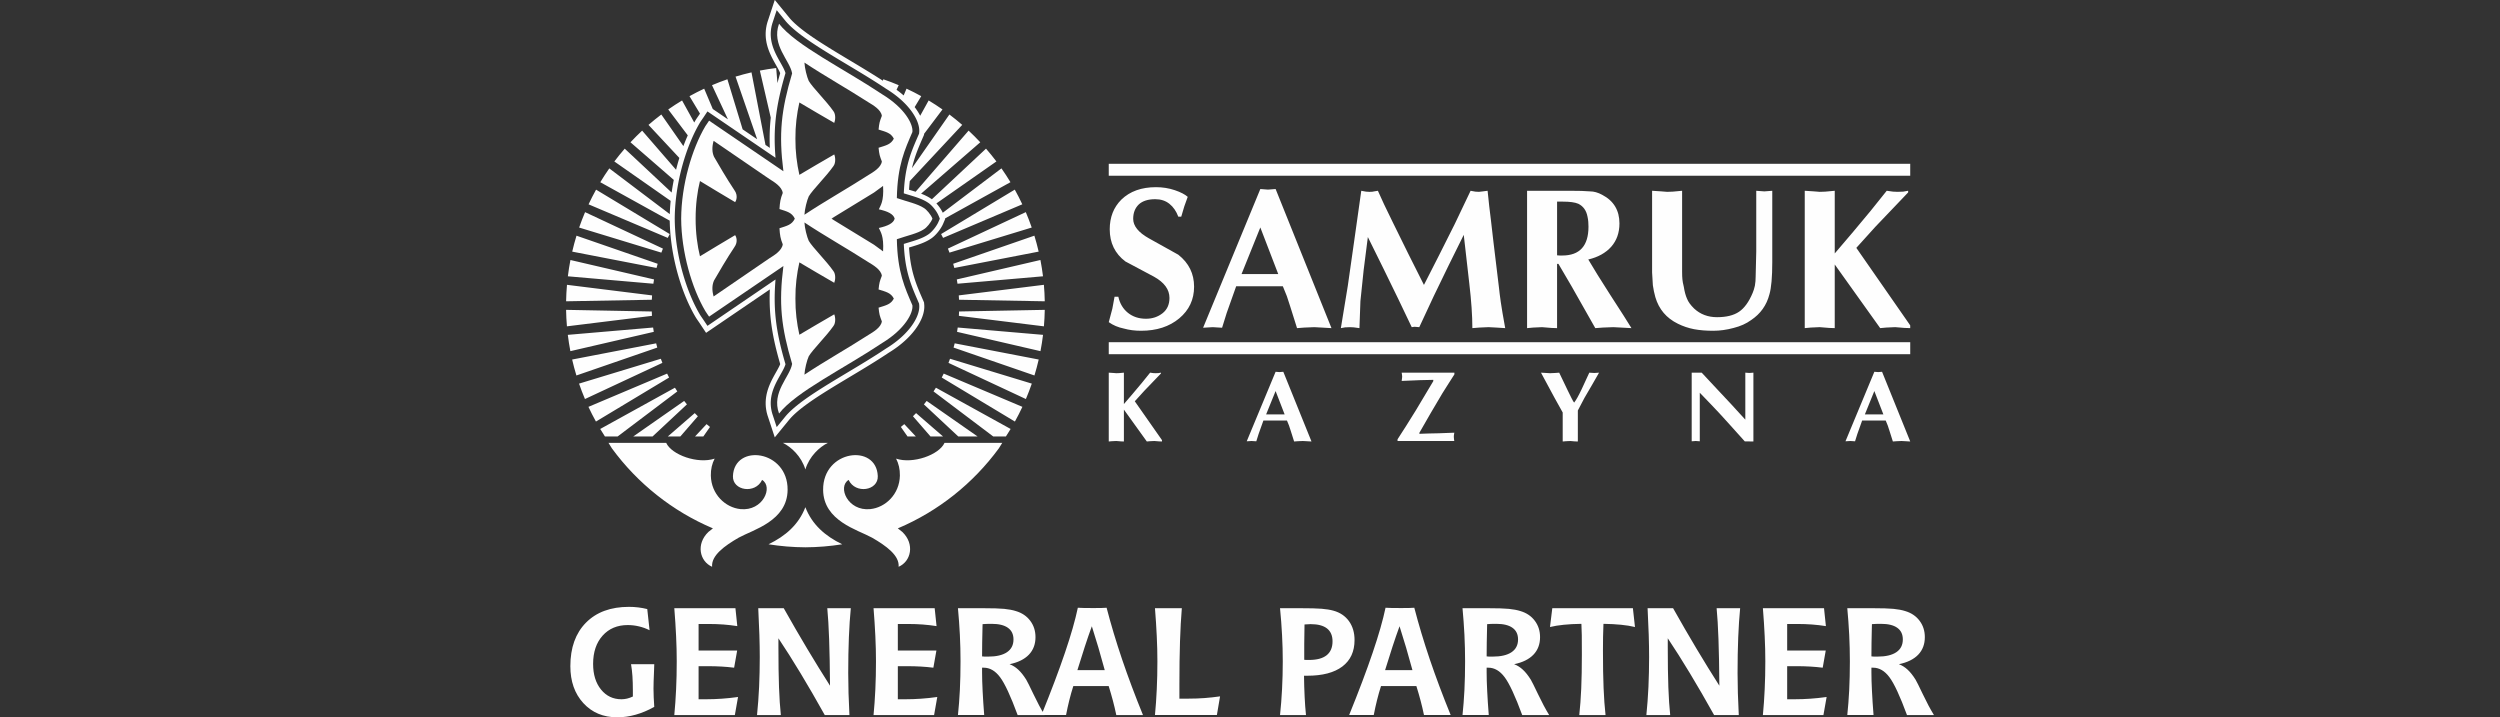
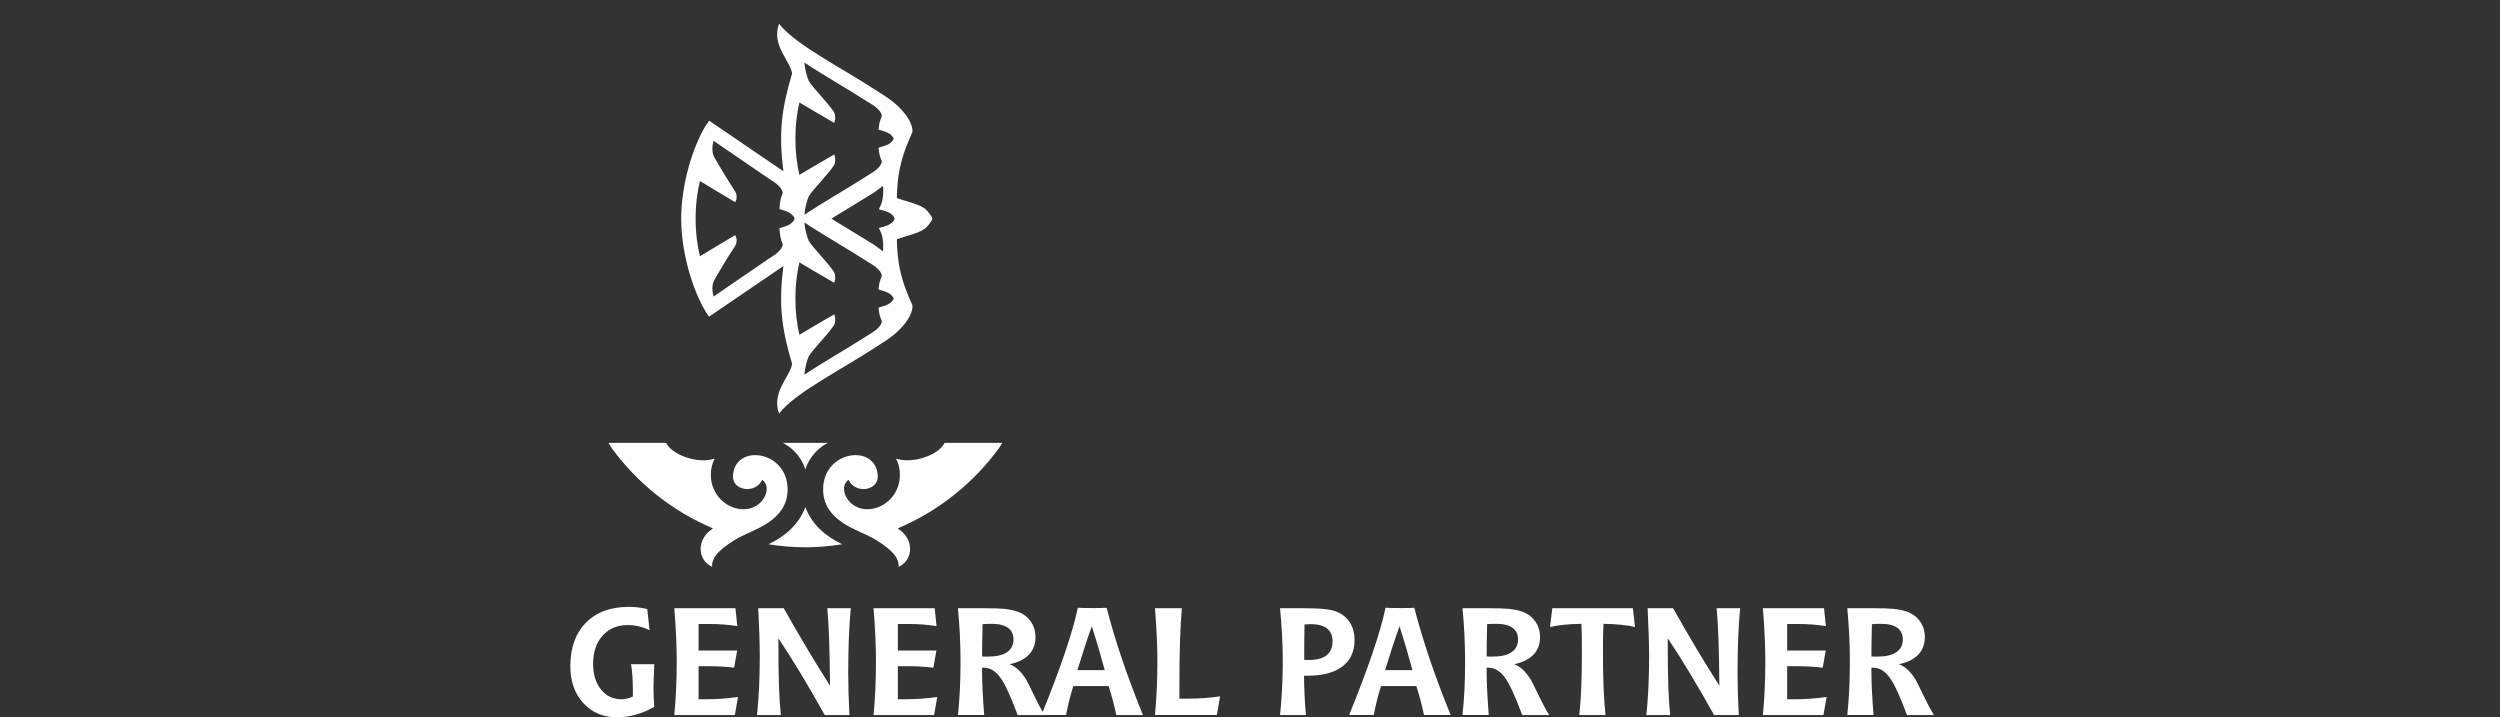
<svg xmlns="http://www.w3.org/2000/svg" xml:space="preserve" width="58.9mm" height="16.9mm" version="1.0" style="shape-rendering:geometricPrecision; text-rendering:geometricPrecision; image-rendering:optimizeQuality; fill-rule:evenodd; clip-rule:evenodd" viewBox="0 0 5887.2 1689.2">
  <rect x="0" y="0" width="5887.2" height="1689.2" fill="#333333" stroke="none" />
  <defs>
    <style type="text/css">
   
    .fil0 {fill:none}
    .fil1 {fill:#FEFEFE}
    .fil2 {fill:#FEFEFE;fill-rule:nonzero}
   
  </style>
  </defs>
  <g id="Слой_x0020_1">
    <g id="_2411768107632">
      <rect class="fil0" x="0" y="0" width="5887.2" height="1689.2" />
      <g>
        <g>
          <g>
-             <path class="fil1" d="M4435.13 975.87l-21.28 -55 -22.32 55 43.6 0zm-49.99 14.41l-11.25 31.5 -5.48 17.4 -11.17 -0.67 -11.37 0.67 67.99 -163.67 9.08 0.71 9.08 -0.71 66.36 164.14 -11.61 -0.66 -8.84 -0.48 -11.61 0.48 -8.85 0.66 -8.01 -25.28c-1.5,-4.52 -2.85,-8.66 -4.08,-12.43 -1.47,-3.7 -3.06,-7.57 -4.76,-11.65l-55.46 0zm-401.38 -112.69l23.55 0 34.01 36.46 34.68 37.01 34.01 37.16 0 -110.64 9.48 0.71 9.56 -0.71 0 162.05 -20.3 -0.23 -40.16 -44.65c-8.05,-8.98 -14.78,-16.38 -20.17,-22.13 -2.26,-2.4 -8.85,-9.34 -19.74,-20.86l-25.89 -26.9 0 114.34 -9.52 -0.71 -9.52 0.71 0 -161.62zm-303.79 93.79l-19.3 -34.72 -31.83 -59.06 12.09 0.67 9.32 0.59 12.16 -0.59 9.32 -0.67 20.18 42.09c4.13,8.87 7.02,14.72 8.73,17.68 3.01,5.99 5.11,9.57 6.26,10.7 4.29,-5.24 10.2,-15.78 17.8,-31.73l17.88 -38.74 11.61 0.71 11.37 -0.71 -17.08 29.77 -17.09 29.3 -15.77 30 0 73 -6.63 -0.23 -11.13 -0.91 -10.47 0.48 -7.42 0.66 0 -68.27zm-388.94 67.13l0 -4.01c13,-19.89 27.36,-42.61 43.1,-68.16l41.1 -68.82 0 -3 -31.36 0.71 -43.09 1.81 0.72 -5.59 0.43 -4.25c0,-2.29 -0.16,-3.94 -0.43,-4.93l-0.72 -4.69 124.16 0 0 4.02c-4.25,6.3 -10.03,15.35 -17.32,27.17 -5.87,9.22 -9.64,15.16 -11.26,17.87l-27.27 46.19 -26.61 46.34 0 2.41c4.57,0 12.21,-0.28 23,-0.8 10.73,-0.31 18.23,-0.47 22.4,-0.47l36.82 -1.38 -0.91 5.87 -0.24 3.82c0,2.69 0.16,4.61 0.48,5.88l0.67 4.01 -133.68 0zm-265.88 -62.64l-21.28 -55 -22.32 55 43.6 0zm-49.99 14.41l-11.25 31.5 -5.47 17.4 -11.18 -0.67 -11.37 0.67 67.99 -163.67 9.08 0.71 9.08 -0.71 66.36 164.14 -11.61 -0.66 -8.84 -0.48 -11.61 0.48 -8.85 0.66 -8.01 -25.28c-1.51,-4.52 -2.85,-8.66 -4.08,-12.43 -1.47,-3.7 -3.06,-7.57 -4.77,-11.65l-55.45 0zm-364.2 -112.69l10.47 0.67 7.3 0.59 6.62 -0.23 11.26 -1.03 0 73.94c6.82,-7.84 14.06,-16.34 21.84,-25.48 11.45,-13.54 18.35,-21.73 20.65,-24.6 3.65,-4.38 10.08,-12.33 19.27,-23.87l7.45 1.03 5.48 0.23 6.62 -0.23 5.91 -1.03 0 1.97 -39.01 40.6 -22.55 24.8 64.02 91.46 0 3.23 -6.74 -0.23 -11.18 -0.91 -10.43 0.48 -7.34 0.66 -53.98 -75.07 0 75.07 -6.75 -0.23 -11.13 -0.91 -10.47 0.48 -7.3 0.66 0 -162.05z" />
-             <path class="fil1" d="M2610.98 385.66l1887.38 0 0 28.23 -1887.38 0 0 -28.23zm1638.99 63.59l20.74 1.34 14.46 1.18 13.12 -0.47 22.31 -2.05 0 147.58c13.52,-15.63 27.91,-32.6 43.31,-50.84 22.7,-27.04 36.37,-43.38 40.94,-49.12 7.23,-8.73 19.96,-24.6 38.18,-47.63l14.78 2.05 10.84 0.47 13.11 -0.47 11.71 -2.05 0 3.94 -77.32 81.01 -44.72 49.51 126.91 182.55 0 6.44 -13.35 -0.47 -22.16 -1.81 -20.67 0.95 -14.53 1.33 -107.04 -149.85 0 149.85 -13.35 -0.47 -22.08 -1.81 -20.75 0.95 -14.45 1.33 0 -323.45zm-359.44 0l20.75 1.34 14.69 1.18 13.12 -0.47 22.08 -2.05 0 133.99 0 21.22 0 35.43c0,7.79 0.24,13.83 0.71,17.92 0.31,4.01 1.33,9.75 3.22,17.29 1.81,11.62 4.4,21.14 7.63,28.29 2.75,7.23 8.33,15.01 16.81,23.26 14.54,13.51 32.53,20.27 53.91,20.27 21.92,0 39.21,-4.24 51.79,-12.8 12.56,-8.49 23.26,-23.26 32.05,-44.32 1.97,-4.4 3.7,-10.06 5.27,-16.97 1.26,-6.92 1.81,-14.14 1.81,-21.69l1.41 -58.94 0 -142.94 18.86 1.42 18.86 -1.42 0 167.86c0,35.28 -2.2,60.58 -6.68,75.9 -6.61,25.78 -21.06,46.05 -43.3,60.82 -11.31,8.26 -24.99,14.38 -40.94,18.39 -16.42,4.48 -32.45,6.68 -48.18,6.68 -17.05,0 -32.13,-1.26 -45.34,-3.77 -13.2,-2.59 -25.86,-6.84 -37.8,-12.8 -27.03,-13.2 -44.71,-34.03 -53.11,-62.63 -2.52,-8.89 -4.41,-18.16 -5.82,-27.83l-1.81 -30.18 0 -192.45zm-223.8 151.99l5.98 0.47 6.21 0c41.18,0 61.76,-22.71 61.76,-67.98 0,-3.85 -0.15,-7.7 -0.47,-11.62 -0.31,-3.94 -0.94,-7.87 -1.81,-11.87 -2.75,-14.53 -9.98,-24.67 -21.69,-30.41 -7.86,-3.38 -19.96,-5.03 -36.38,-5.03l-13.59 0 0 126.44zm-70.65 -151.99l100.35 0c21.38,0 37.25,0.48 47.7,1.42 9.28,0 18.86,2.67 28.69,8.02 27.19,14.14 40.78,36.62 40.78,67.42 0,22.01 -6.44,40.24 -19.25,54.85 -13.12,14.69 -31.2,24.76 -54.14,30.1 11.94,20.43 29.08,48.1 51.48,82.91l31.9 49.51 18.3 29.23 -24.59 -1.33 -18.39 -0.95 -24.28 0.95 -17.92 1.33 -56.1 -99.01 -30.65 -52.26 -3.23 0 0 151.27 -13.35 -0.47 -22.09 -1.81 -20.74 0.95 -14.46 1.33 0 -323.45zm-133.04 0l11.23 2.05 8.57 0.47 9.91 -1.18 10.38 -1.34c2.43,24.84 5.11,48.49 8.02,70.89 2.43,22.55 4.32,38.66 5.58,48.33l12.88 106.64c1.18,11.31 2.75,23.49 4.56,36.38 1.89,13.2 5.35,33.55 10.38,61.21l-21.22 -1.33 -17.91 -0.95 -21.61 0.95 -16.58 1.33c0,-29.47 -2.44,-64.28 -7.16,-104.51l-13.12 -115.13 -35.91 72.54 -34.8 71.82 -34.03 73.01 -11.31 -0.94 -6.44 0.94 -32.22 -67.42 -34.73 -71.2 -36.38 -73.63 -9.9 77.79 -7.63 73.17 -2.28 63.57 -13.12 -1.81 -9.04 -0.47 -11.71 0.47 -9.9 1.81 16.34 -99.48 15.17 -106.56 16.57 -117.4 11.31 2.05 7.87 0.47c5.34,0 9.19,-0.39 11.47,-1.18l8.49 -1.34c5.26,11.94 10.06,22.64 14.53,31.9 4.48,9.28 11.23,23.19 20.27,41.81l36.39 73.86 37.24 74.1 35.28 -69.23 37.25 -74.18 37.32 -78.27zm-452.94 196.15l-42.2 -109.78 -44.24 109.78 86.44 0zm-99.09 28.76l-22.32 62.87 -10.84 34.73 -22.16 -1.34 -22.55 1.34 134.77 -326.66 17.99 1.41 18 -1.41 131.55 327.6 -23.03 -1.33 -17.52 -0.95 -23.03 0.95 -17.52 1.33 -15.87 -50.45c-2.99,-9.04 -5.66,-17.29 -8.1,-24.84 -2.91,-7.39 -6.05,-15.08 -9.43,-23.26l-109.94 0zm-136.27 -163.92c-4.79,-12.88 -11.7,-22.94 -20.9,-30.26 -9.12,-7.31 -20.27,-10.91 -33.47,-10.91 -16.9,0 -29.87,4.16 -38.74,12.41 -8.73,8.49 -13.12,19.72 -13.12,33.86 0,16.74 12.25,31.98 36.85,45.82l69.39 38.66c24.76,19.49 37.17,44.56 37.17,75.28 0,30.25 -11.63,55.08 -34.89,74.57 -23.34,19.49 -53.35,29.23 -90.06,29.23 -14.45,0 -27.97,-1.73 -40.54,-5.26 -13.51,-2.76 -25.31,-7.79 -35.44,-15.01l8.49 -31.98 5.11 -27.82 8.96 0c3.54,15.95 11.08,28.61 22.64,37.87 11.62,9.28 25.77,13.91 42.51,13.91 15.01,0 28.06,-4.4 39.13,-13.12 10.76,-8.57 16.11,-20.59 16.11,-35.91 0,-19.8 -12.1,-36.46 -36.38,-49.98l-67.43 -35.91c-24.6,-18.54 -36.85,-43.77 -36.85,-75.75 0,-28.37 9.12,-51.71 27.43,-69.94 20.11,-19.49 47.31,-29.24 81.57,-29.24 15.47,0 30.33,2.36 44.47,7.16 13.83,4.72 23.9,9.98 30.18,15.63l-8.09 22.56 -7.16 24.12 -6.92 0zm-163.76 295.56l1887.38 0 0 28.23 -1887.38 0 0 -28.23z" />
-           </g>
+             </g>
          <g>
-             <path class="fil1" d="M2225.59 514.88l0.26 0.64 -5.42 12.64 -1.48 3.01 -1.57 2.87 -1.66 2.75 -1.73 2.65 -1.78 2.54 -1.85 2.47 -1.91 2.39 -1.97 2.33 -2.01 2.24 -2.08 2.16 -2.16 2.11 -2.26 2.03 -2.43 1.98 -2.69 1.97 -1.96 1.22 -1.73 1.1 -2.14 1.29 -2.18 1.22 -2.17 1.15 -2.36 1.18 -2.17 1.02 -2.16 0.98 -2.2 0.94 -2.17 0.88 -2.17 0.85 -2.12 0.8 -2.19 0.8 -2.17 0.76 -2.19 0.75 -2.15 0.71 -2.23 0.73 -2.18 0.69 -2.16 0.67 -2.19 0.68 -2.21 0.68 -6.98 2.1 0.4 5.77 0.49 5.89 0.57 5.68 0.64 5.48 0.71 5.29 0.77 5.13 0.83 4.96 0.89 4.79 0.94 4.65 0.99 4.51 1.05 4.38 1.09 4.27 1.15 4.17 1.18 4.07 1.22 3.97 1.26 3.91 1.31 3.85 1.32 3.73 1.38 3.75 1.41 3.71 1.46 3.7 1.48 3.67 1.5 3.67 1.54 3.67 1.57 3.69 1.6 3.71 1.61 3.73 4.99 11.53 0.62 7.12 0.05 3.85 -0.22 3.74 -0.44 3.69 -0.66 3.66 -0.84 3.62 -1.02 3.58 -1.2 3.57 -1.37 3.58 -1.53 3.56 -1.7 3.58 -1.86 3.6 -2.03 3.58 -2.18 3.6 -2.35 3.62 -2.52 3.63 -2.7 3.63 -2.85 3.64 -3.02 3.64 -3.21 3.65 -3.38 3.65 -3.54 3.63 -3.73 3.63 -3.91 3.61 -4.09 3.61 -4.27 3.58 -4.45 3.55 -4.64 3.53 -4.84 3.49 -5.01 3.46 -5.37 3.52 -4.66 2.91 -8.41 5.56 -8.88 5.76 -8.94 5.7 -9 5.67 -9.04 5.6 -9.06 5.56 -9.05 5.51 -9.05 5.47 -9.02 5.42 -8.97 5.38 -8.89 5.33 -8.82 5.3 -8.71 5.24 -8.59 5.21 -8.45 5.15 -8.3 5.12 -8.12 5.07 -7.93 5.02 -7.7 4.97 -7.48 4.93 -7.26 4.9 -6.95 4.82 -6.66 4.76 -6.34 4.7 -6 4.62 -5.64 4.54 -5.26 4.45 -4.87 4.35 -4.44 4.23 -3.99 4.09 -3.53 3.93 -35.19 43.11 -17.46 -52.94 -1.65 -6.28 -1.19 -6.25 -0.79 -6.18 -0.36 -6.07 0.01 -5.95 0.35 -5.8 0.69 -5.65 0.97 -5.48 1.21 -5.27 1.42 -5.1 1.6 -4.91 1.75 -4.73 1.86 -4.55 1.94 -4.36 2.09 -4.38 2.02 -4.01 2.02 -3.83 1.99 -3.65 1.96 -3.54 1.91 -3.4 1.83 -3.24 1.72 -3.07 1.62 -2.97 1.46 -2.75 1.29 -2.56 1.11 -2.36 0.93 -2.14 0.45 -1.16 -0.26 -0.89 -2.3 -8.08 -2.2 -7.94 -2.08 -7.81 -1.97 -7.69 -1.87 -7.59 -1.74 -7.49 -1.65 -7.48 -1.52 -7.34 -1.4 -7.29 -1.29 -7.24 -1.19 -7.2 -1.06 -7.16 -0.94 -7.15 -0.83 -7.13 -0.72 -7.15 -0.61 -7.14 -0.48 -7.16 -0.37 -7.18 -0.26 -7.23 -0.14 -7.27 -0.03 -7.31 0.08 -7.38 0.19 -7.47 0.21 -5.1 -150.18 102.27 -15.69 -23.65 -0.8 -1.18 -3.01 -4.32 -1.34 -1.94 -1.37 -2.04 -1.42 -2.17 -0.61 -0.99 -0.65 -1.06 -3.34 -5.79 -3.17 -5.77 -3.09 -5.91 -3.03 -6.07 -2.95 -6.2 -2.9 -6.35 -2.81 -6.48 -2.76 -6.61 -2.66 -6.74 -2.59 -6.84 -2.52 -6.96 -2.43 -7.09 -2.33 -7.16 -2.25 -7.26 -2.17 -7.34 -2.07 -7.45 -1.97 -7.51 -1.87 -7.58 -1.76 -7.64 -1.67 -7.71 -1.55 -7.76 -1.44 -7.8 -1.33 -7.84 -1.2 -7.89 -1.08 -7.9 -0.95 -7.94 -0.83 -7.95 -0.69 -7.96 -0.56 -7.98 -0.41 -7.96 -0.26 -7.96 -0.06 -3.44 -163.52 -90.52c6.7,-11.1 13.77,-21.96 21.21,-32.55l142.44 107.7 0.21 -5.87 0.41 -7.96 0.56 -7.97 0.7 -7.95 0.15 -1.52 -132.61 -92.74c7.82,-10.35 15.98,-20.4 24.48,-30.17l110.48 103.35 0.37 -2.7 1.21 -7.88 1.33 -7.84 1.44 -7.8 0.71 -3.54 -102.03 -88.59c8.85,-9.46 18.01,-18.61 27.48,-27.45l79.89 92.2 0.81 -3.29 1.98 -7.51 2.07 -7.43 2.17 -7.35 0.72 -2.31 -72.66 -77.82c9.77,-8.49 19.84,-16.64 30.19,-24.46l51.95 74.43 1.95 -5.14 2.68 -6.75 2.75 -6.62 2.83 -6.48 0.16 -0.34 -46.01 -60.98c10.58,-7.42 21.46,-14.49 32.56,-21.18l28.65 51.87 2.99 -5.18 0.69 -1.13 0.74 -1.18 0.61 -0.93 0.7 -1.06 1.34 -2 1.33 -1.92 2.93 -4.21 0.85 -1.25 1.35 -2.04 -24.72 -41.08c11.3,-6.27 22.85,-12.16 34.61,-17.67l20.25 47.89 35.73 24.35 -37.56 -80.44c11.88,-5.05 23.99,-9.7 36.28,-13.93l35.85 117.92 34.18 23.27 -50.86 -147.42c12.34,-3.76 24.87,-7.12 37.55,-10.04l32.93 170.83 10.26 6.99 -0.22 -5.37 -0.18 -7.47 -0.08 -7.37 0.04 -7.33 0.14 -7.29 0.27 -7.22 0.37 -7.18 0.49 -7.15 0.6 -7.16 0.72 -7.12 0.06 -0.46 -25.67 -110.9c12.64,-2.44 25.46,-4.45 38.39,-6.03l3.05 35.42 1.7 -6.38 2.2 -7.93 2.3 -8.07 0.24 -0.83 -0.45 -1.17 -0.93 -2.14 -1.12 -2.36 -1.28 -2.56 -1.46 -2.74 -1.59 -2.9 -1.74 -3.12 -3.77 -6.7 -1.99 -3.58 -2.06 -3.79 -2.04 -3.9 -1.97 -3.9 -2 -4.2 -1.94 -4.36 -1.86 -4.55 -1.75 -4.73 -1.6 -4.91 -1.42 -5.09 -1.21 -5.29 -0.97 -5.48 -0.69 -5.63 -0.35 -5.81 -0.01 -5.95 0.36 -6.07 0.79 -6.19 1.19 -6.24 1.65 -6.28 17.46 -52.94 35.19 43.1 3.53 3.94 3.99 4.08 4.44 4.24 4.87 4.35 5.26 4.45 5.64 4.54 6 4.62 6.34 4.7 6.66 4.76 6.95 4.82 7.18 4.84 7.48 4.93 7.72 4.98 7.94 5.03 8.13 5.08 8.3 5.12 8.47 5.17 8.59 5.21 8.72 5.25 8.82 5.3 8.91 5.33 8.97 5.38 9.03 5.43 9.04 5.47 9.07 5.52 9.06 5.56 9.05 5.62 9.01 5.66 8.95 5.71 3.2 2.08 1.03 -3.4c12.29,4.23 24.39,8.9 36.28,13.93l-5.07 10.84 1.64 1.19 4.65 3.53 4.45 3.55 4.27 3.58 1.72 1.51 6.76 -15.99c11.77,5.5 23.32,11.39 34.62,17.66l-15.48 25.73 0.1 0.13 2.7 3.63 2.52 3.65 2.35 3.6 2.18 3.6 2.03 3.6 1.15 2.22 19.92 -36.06c11.1,6.7 21.96,13.76 32.56,21.19l-43.26 57.33 -0.21 2.44 -6.6 15.25 -1.59 3.7 -1.56 3.67 -1.53 3.66 -1.51 3.65 -1.47 3.66 -1.45 3.7 -1.41 3.7 -1.4 3.78 -1.34 3.79 -1.31 3.85 -1.26 3.9 -1.22 3.98 -1.18 4.07 -1.15 4.17 -1.09 4.26 -1.05 4.38 -0.28 1.27 88.17 -126.33c10.35,7.81 20.41,15.96 30.19,24.45l-123.47 132.26 -0.37 3.15 -0.57 5.69 -0.49 5.88 -0.4 5.77 7.02 2.12 2.2 0.67 2.18 0.68 2.21 0.68 1.9 0.61 124.78 -144c9.48,8.84 18.63,17.99 27.48,27.46l-139.37 121.01 0.62 0.23 2.21 0.88 2.16 0.89 2.23 0.96 2.17 0.98 4.38 2.15 2 1.05 2.19 1.24 2.15 1.28 1.66 1.06 1.98 1.24 1.69 1.23 127.46 -119.22c8.5,9.77 16.66,19.82 24.48,30.16l-141.32 98.84 1.35 1.49 1.97 2.33 1.91 2.4 1.85 2.47 1.78 2.55 1.73 2.64 1.65 2.74 1.58 2.86 1.2 2.46 138.19 -104.48c7.44,10.59 14.5,21.45 21.21,32.55l-153.74 85.1 0.02 0.05 -0.25 0.62zm-12.76 0.01l0.19 0.47 -3.45 8.04 -1.22 2.48 -1.34 2.43 -1.42 2.36 -1.5 2.28 -1.57 2.26 -1.64 2.17 -1.69 2.12 -1.74 2.06 -1.77 1.96 -1.81 1.89 -1.85 1.79 -1.91 1.71 -1.97 1.62 -2.1 1.51 -3.21 2.03 -1.86 1.12 -1.89 1.06 -1.94 1.02 -1.94 0.98 -1.96 0.92 -1.97 0.89 -2 0.86 -2.02 0.83 -2.02 0.79 -2.04 0.77 -2.08 0.76 -4.14 1.43 -2.09 0.69 -2.13 0.7 -4.25 1.33 -15.24 4.64 -4.89 1.52 0.09 2.36 0.34 6.48 0.43 6.28 0.51 6.06 0.59 5.87 0.66 5.67 0.73 5.49 0.8 5.31 0.86 5.15 0.92 4.99 0.99 4.84 1.03 4.71 1.1 4.57 1.14 4.45 1.19 4.35 1.23 4.24 1.27 4.15 1.32 4.07 1.36 3.99 1.39 3.93 1.43 3.87 1.45 3.84 1.49 3.79 1.51 3.76 1.54 3.73 1.57 3.74 1.58 3.72 7.48 17.3 0.41 4.93 0.03 2.99 -0.18 2.97 -0.36 3.01 -0.55 3.02 -0.71 3.02 -0.87 3.06 -1.04 3.09 -1.2 3.13 -1.35 3.14 -1.52 3.19 -1.68 3.23 -1.83 3.24 -1.99 3.28 -2.15 3.31 -2.33 3.34 -2.48 3.36 -2.65 3.38 -2.83 3.38 -2.99 3.41 -3.16 3.41 -3.34 3.43 -3.51 3.41 -3.69 3.42 -3.87 3.4 -4.05 3.4 -4.24 3.38 -4.42 3.35 -4.6 3.34 -4.79 3.3 -4.98 3.26 -4.79 2.99 -8.51 5.62 -8.79 5.72 -8.88 5.65 -8.94 5.62 -8.98 5.58 -9.01 5.53 -9.03 5.49 -9.03 5.46 -9 5.41 -26.68 16 -8.73 5.26 -8.63 5.22 -8.49 5.19 -8.36 5.15 -8.17 5.11 -8.01 5.07 -7.8 5.04 -7.58 4.99 -7.33 4.95 -7.08 4.91 -6.81 4.86 -6.51 4.82 -6.19 4.77 -5.85 4.7 -5.49 4.65 -5.13 4.58 -4.72 4.5 -4.31 4.41 -3.87 4.31 -21.66 26.53 -10.58 -32.11 -1.44 -5.56 -1.05 -5.51 -0.69 -5.43 -0.31 -5.35 0.01 -5.22 0.32 -5.12 0.61 -4.99 0.86 -4.87 1.09 -4.72 1.28 -4.59 1.46 -4.45 1.6 -4.32 1.71 -4.19 1.81 -4.07 1.88 -3.93 1.92 -3.84 1.96 -3.7 1.94 -3.59 1.95 -3.49 5.49 -9.78 1.67 -3.04 1.54 -2.92 1.41 -2.78 1.26 -2.66 1.09 -2.5 0.91 -2.35 0.73 -2.17 0.25 -0.91 -1.26 -4.3 -2.28 -8 -2.18 -7.83 -2.05 -7.7 -1.94 -7.58 -1.83 -7.46 -1.71 -7.36 -1.6 -7.28 -1.49 -7.2 -1.38 -7.12 -1.26 -7.06 -1.16 -7.03 -1.04 -7 -0.92 -6.96 -0.81 -6.95 -0.71 -6.95 -0.58 -6.97 -0.48 -6.97 -0.36 -6.99 -0.25 -7.04 -0.14 -7.09 -0.03 -7.15 0.07 -7.2 0.19 -7.3 0.29 -7.39 0.4 -7.48 0.51 -7.6 0.51 -6.49 -160.27 109.16 -9.5 -14.28 -4.75 -6.87 -1.3 -1.91 -1.22 -1.87 -0.6 -0.95 -0.57 -0.95 -3.11 -5.4 -3.06 -5.56 -2.99 -5.71 -2.94 -5.87 -2.88 -6.03 -2.8 -6.16 -2.75 -6.3 -2.68 -6.44 -2.6 -6.57 -2.53 -6.68 -2.45 -6.79 -2.37 -6.91 -2.29 -7.01 -2.21 -7.08 -2.11 -7.19 -2.03 -7.28 -1.93 -7.34 -1.82 -7.42 -1.74 -7.47 -1.63 -7.54 -1.51 -7.58 -1.41 -7.64 -1.29 -7.66 -1.19 -7.7 -1.06 -7.73 -0.93 -7.75 -0.81 -7.75 -0.67 -7.77 -0.54 -7.76 -0.41 -7.76 -0.26 -7.74 -0.12 -8.38 0.12 -7.79 0.26 -7.74 0.41 -7.76 0.54 -7.76 0.68 -7.77 0.8 -7.76 0.94 -7.74 1.06 -7.72 1.18 -7.7 1.29 -7.67 1.42 -7.63 1.51 -7.58 1.63 -7.54 1.74 -7.47 1.82 -7.41 1.94 -7.35 2.02 -7.28 2.12 -7.18 2.2 -7.09 2.29 -7.01 2.38 -6.9 2.45 -6.8 2.53 -6.68 2.6 -6.56 2.69 -6.44 2.74 -6.31 2.81 -6.16 2.87 -6.03 2.94 -5.87 3 -5.72 3.06 -5.56 3.11 -5.4 0.57 -0.94 0.59 -0.94 1.22 -1.87 6.45 -9.35 9.07 -13.68 160.28 109.17 -0.51 -6.53 -0.51 -7.6 -0.4 -7.49 -0.29 -7.39 -0.19 -7.3 -0.07 -7.21 0.03 -7.14 0.14 -7.09 0.25 -7.04 0.36 -7 0.48 -6.97 0.59 -6.96 0.7 -6.95 0.81 -6.95 0.93 -6.96 1.04 -7 1.15 -7.02 1.27 -7.06 1.37 -7.13 1.49 -7.2 1.61 -7.26 1.71 -7.36 1.83 -7.47 1.94 -7.57 2.05 -7.7 2.17 -7.83 2.28 -7.99 1.26 -4.28 -0.2 -0.74 -0.73 -2.21 -0.91 -2.36 -1.11 -2.53 -1.26 -2.68 -1.41 -2.8 -1.56 -2.93 -1.66 -3.05 -1.78 -3.17 -3.74 -6.66 -1.95 -3.49 -1.95 -3.61 -1.97 -3.72 -1.92 -3.84 -1.88 -3.95 -1.81 -4.08 -1.72 -4.2 -1.6 -4.33 -1.45 -4.47 -1.28 -4.59 -1.09 -4.75 -0.86 -4.88 -0.6 -5 -0.3 -5.13 -0.01 -5.23 0.34 -5.35 0.69 -5.43 1.06 -5.51 1.46 -5.56 10.52 -31.91 21.56 26.41 3.88 4.33 4.32 4.43 4.73 4.51 5.13 4.59 5.5 4.66 5.86 4.71 6.2 4.77 6.51 4.82 6.81 4.87 7.08 4.91 7.35 4.96 7.58 4.99 7.8 5.04 8 5.07 8.19 5.12 8.35 5.15 8.5 5.19 8.63 5.22 8.74 5.26 26.69 16.01 9 5.42 9.03 5.45 9.03 5.5 9.01 5.53 8.99 5.57 8.94 5.63 8.88 5.66 8.8 5.71 8.41 5.56 4.92 3.08 4.97 3.26 4.79 3.31 4.61 3.32 4.42 3.37 4.23 3.38 4.05 3.39 3.88 3.41 3.68 3.42 3.52 3.42 3.34 3.42 3.16 3.42 2.99 3.41 2.82 3.39 2.65 3.38 2.49 3.36 2.32 3.34 2.15 3.32 1.99 3.28 1.84 3.26 1.67 3.23 1.51 3.19 1.36 3.16 1.19 3.13 1.04 3.11 0.87 3.06 0.71 3.04 0.54 3.05 0.35 3.01 0.16 3.01 -0.04 2.99 -0.4 4.71 -7.47 17.27 -1.58 3.72 -1.56 3.74 -1.55 3.73 -1.51 3.76 -1.48 3.78 -1.46 3.83 -1.43 3.87 -1.39 3.93 -1.36 3.99 -1.31 4.06 -1.28 4.15 -1.23 4.24 -1.19 4.35 -1.14 4.44 -1.09 4.58 -1.04 4.71 -0.99 4.84 -0.92 4.98 -0.86 5.15 -0.8 5.32 -0.74 5.48 -0.66 5.68 -0.59 5.86 -0.5 6.07 -0.43 6.27 -0.35 6.49 -0.09 2.39 2.67 0.85 15.33 4.66 4.28 1.33 2.13 0.68 2.11 0.68 2.1 0.7 2.08 0.71 2.09 0.73 2.06 0.75 2.04 0.78 2.05 0.8 2.01 0.82 2 0.86 1.98 0.9 3.9 1.91 1.94 1.02 1.91 1.08 1.87 1.12 3.28 2.08 2.08 1.52 1.95 1.6 1.87 1.69 1.85 1.79 1.8 1.88 1.77 1.97 1.74 2.05 1.67 2.12 1.64 2.19 1.58 2.25 1.51 2.31 1.41 2.36 1.34 2.44 1.23 2.51 3.38 7.91 -0.19 0.47zm-640.33 45.33l-186.51 -79.04c5.51,-11.75 11.41,-23.29 17.69,-34.59l173.48 104.61c-1.6,2.99 -3.15,6 -4.66,9.03zm-15.09 34.7l-193.61 -59.07c4.24,-12.28 8.92,-24.38 13.97,-36.26l183.33 85.84c-1.28,3.15 -2.51,6.31 -3.7,9.5zm-11.38 36.1l-198.53 -38.47c2.93,-12.67 6.31,-25.19 10.08,-37.52l191.15 66.15c-0.94,3.27 -1.85,6.55 -2.7,9.85zm-7.5 37.13l-201.3 -17.49c1.58,-12.93 3.6,-25.75 6.06,-38.38l196.88 45.78c-0.59,3.35 -1.13,6.72 -1.63,10.1zm-3.57 37.72l-201.87 3.64c0.23,-13.04 0.94,-25.98 2.06,-38.8l200.39 24.93c-0.24,3.4 -0.44,6.81 -0.58,10.24zm0.34 37.9l-200.27 24.71c-1.09,-12.81 -1.76,-25.76 -1.99,-38.81l201.78 3.85c0.11,3.43 0.27,6.85 0.48,10.26zm4.27 37.69l-196.43 45.47c-2.44,-12.65 -4.45,-25.46 -6.03,-38.39l200.89 -17.26c0.48,3.41 0.99,6.81 1.56,10.19zm8.2 37.06l-190.43 65.69c-3.76,-12.34 -7.11,-24.87 -10.03,-37.55l197.84 -38.14c0.82,3.35 1.69,6.69 2.62,10.01zm12.04 36l-182.31 85.15c-5.05,-11.89 -9.7,-24 -13.93,-36.29l192.59 -58.54c1.18,3.25 2.39,6.48 3.66,9.69zm15.82 34.53l-172.28 103.66c-6.28,-11.31 -12.16,-22.86 -17.66,-34.62l185.26 -78.3c1.52,3.12 3.08,6.21 4.68,9.27zm19.35 32.7l-140.56 106.05 -29.92 0c-3.79,-5.81 -7.49,-11.68 -11.06,-17.64l175.92 -97.15c1.84,2.94 3.71,5.86 5.63,8.75zm22.67 30.51l-80.91 75.54 -45.49 0 119.87 -83.66c2.14,2.74 4.31,5.45 6.53,8.12zm25.75 27.98l-41.3 47.57 -29.48 0 63.43 -54.97c2.42,2.51 4.87,4.97 7.35,7.41zm28.53 25.16l-15.67 22.41 -19.56 0 27.15 -29.03c2.66,2.25 5.36,4.46 8.09,6.62zm717.75 -558.86c6.29,11.3 12.19,22.84 17.7,34.6l-186.57 79.06c-1.51,-3.03 -3.06,-6.04 -4.66,-9.03l173.53 -104.64zm25.93 53c5.06,11.89 9.72,23.99 13.96,36.27l-193.67 59.09c-1.19,-3.19 -2.43,-6.35 -3.71,-9.49l183.41 -85.88zm20.21 55.44c3.78,12.34 7.14,24.87 10.07,37.54l-198.6 38.49c-0.85,-3.31 -1.76,-6.59 -2.7,-9.85l191.23 -66.19zm14.25 57.27c2.45,12.64 4.48,25.45 6.06,38.39l-201.35 17.49c-0.5,-3.38 -1.04,-6.75 -1.63,-10.1l196.93 -45.79zm8.17 58.44c1.11,12.81 1.79,25.76 2.02,38.8l-201.9 -3.64c-0.15,-3.43 -0.34,-6.84 -0.58,-10.24l200.46 -24.93zm2.03 58.96c-0.22,13.05 -0.89,26 -2,38.81l-200.25 -24.71c0.21,-3.41 0.36,-6.83 0.48,-10.27l201.77 -3.84zm-4.07 58.87c-1.58,12.93 -3.6,25.74 -6.03,38.39l-196.43 -45.47c0.56,-3.38 1.08,-6.78 1.55,-10.19l200.9 17.26zm-10.2 58.11c-2.92,12.69 -6.28,25.21 -10.04,37.55l-190.42 -65.69c0.93,-3.31 1.8,-6.65 2.62,-10l197.84 38.13zm-16.25 56.73c-4.24,12.29 -8.89,24.4 -13.93,36.29l-182.31 -85.15c1.27,-3.21 2.48,-6.44 3.66,-9.7l192.59 58.55zm-22.13 54.7c-5.5,11.76 -11.39,23.31 -17.66,34.62l-172.29 -103.65c1.61,-3.07 3.17,-6.16 4.69,-9.27l185.26 78.29zm-27.75 52.09c-3.59,5.95 -7.28,11.83 -11.07,17.64l-29.9 0 -140.57 -106.06c1.92,-2.88 3.79,-5.8 5.63,-8.74l175.92 97.15zm-77.81 17.64l-45.48 0 -80.92 -75.54c2.22,-2.67 4.39,-5.39 6.52,-8.12l119.88 83.66zm-81.36 0l-29.48 0 -41.31 -47.58c2.49,-2.43 4.94,-4.9 7.35,-7.4l63.44 54.97zm-64.07 0l-19.57 0 -15.67 -22.41c2.73,-2.17 5.42,-4.38 8.09,-6.62l27.16 29.03z" />
            <path class="fil1" d="M1739.83 1265.97l-0.01 -0.01c-33.8,19.43 -65.19,42.26 -62.9,68.72 -29.42,-12.76 -38.4,-53.56 -8.81,-81.97 2.09,-1.67 6.4,-5.22 10.72,-8.48 -95.36,-40.31 -177.47,-105.92 -237.86,-188.38 -0.96,-1.31 -7.12,-11.62 -8.06,-12.93l135.92 0c12.77,28.27 74.54,50.32 114.08,37.1 -5.97,11.46 -9.27,24.79 -8.97,39.91 0.85,43.85 33.95,75.29 69.75,78.94 53.16,5.42 77.74,-52.61 50.96,-68.77 -15.77,33.94 -70.03,25.55 -68.67,-8.95 3.05,-77.4 129.52,-61.74 128.74,32.35 -0.62,73.24 -81.11,93.91 -114.9,112.46zm455.85 -751.35c-3.62,-9.26 -13.79,-21.28 -20.06,-24.83 -15.41,-10.14 -38.46,-14.59 -63.64,-23.36 1.34,-77.66 19.25,-115.2 36.58,-155.48 2.39,-18.22 -17.86,-56.51 -70.88,-88.77 -90.76,-60.67 -203.55,-115.16 -243.13,-166.3 -18.46,50.47 25.79,86.38 30.79,116.96 -25.82,86.64 -31.78,142.11 -20.52,230.44l-174.99 -119.18c-2.17,3.28 -6.7,9.49 -8.81,13.04 -31.63,53.44 -56.5,138.34 -56.95,217.47l0 0.27 0 0.26c0.45,79.12 25.32,164.01 56.95,217.47 2.11,3.56 6.64,9.77 8.81,13.03l174.99 -119.17c-11.26,88.33 -5.3,143.8 20.52,230.44 -5,30.59 -49.25,66.5 -30.79,116.96 39.58,-51.15 152.38,-105.62 243.13,-166.3 53.01,-32.25 73.27,-70.55 70.88,-88.77 -17.33,-40.28 -35.24,-77.81 -36.58,-155.49 25.18,-8.76 48.23,-13.21 63.64,-23.35 6.27,-3.55 16.44,-15.57 20.06,-24.83l-0.1 -0.26 0.1 -0.27zm-313.26 273.7c20.89,-12.16 57.81,-34.39 82.1,-48.09 2.6,5.73 4.09,19.83 -1.91,27.56 -16.75,24.07 -48.66,55.26 -58.06,71.14 -4.3,9.39 -9.45,29.63 -10.21,43.34 45.76,-30.5 101.86,-62.06 150.84,-93.63 10.52,-6.41 29.71,-17.35 31.47,-31.88 -5.03,-13.15 -6.12,-16.11 -7.72,-32.25 18.3,-5.76 28.79,-7.82 35.95,-21.42 -7.17,-13.6 -17.65,-15.67 -35.95,-21.43 1.6,-16.13 2.69,-19.1 7.72,-32.24 -1.76,-14.54 -20.94,-25.48 -31.47,-31.89 -48.98,-31.55 -105.08,-63.12 -150.84,-93.63 0.76,13.71 5.91,33.95 10.21,43.35 9.41,15.87 41.31,47.06 58.06,71.14 6,7.73 4.51,21.82 1.91,27.55 -24.29,-13.68 -61.21,-35.92 -82.1,-48.09 -5.93,26.51 -9.56,55.06 -9.31,85.25 -0.25,30.19 3.38,58.73 9.31,85.24zm0 -547.04c20.89,12.17 57.81,34.4 82.1,48.09 2.6,-5.72 4.09,-19.82 -1.91,-27.55 -16.75,-24.07 -48.66,-55.26 -58.06,-71.14 -4.3,-9.39 -9.45,-29.63 -10.21,-43.34 45.76,30.5 101.86,62.06 150.84,93.63 10.52,6.41 29.71,17.35 31.47,31.88 -5.03,13.14 -6.12,16.11 -7.72,32.24 18.3,5.77 28.79,7.83 35.95,21.43 -7.17,13.6 -17.65,15.66 -35.95,21.43 1.6,16.13 2.69,19.1 7.72,32.24 -1.76,14.53 -20.94,25.49 -31.47,31.88 -48.98,31.56 -105.08,63.13 -150.84,93.63 0.76,-13.7 5.91,-33.95 10.21,-43.34 9.41,-15.87 41.31,-47.06 58.06,-71.14 6,-7.72 4.51,-21.82 1.91,-27.55 -24.29,13.68 -61.21,35.91 -82.1,48.09 -5.93,-26.52 -9.56,-55.06 -9.31,-85.25 -0.25,-30.19 3.38,-58.73 9.31,-85.25zm75.73 273.35l100.08 -61.24 21.3 -15.61c2.15,37.1 -6.14,45.96 -9.99,55.14 21.23,4.75 34.23,11.13 37.24,21.71l-0.15 0.26 0.15 0.25c-3.01,10.57 -16.01,16.96 -37.24,21.7 3.85,9.19 12.13,18.05 9.99,55.15l-21.3 -15.61 -100.08 -61.24 4.06 -0.25 -4.06 -0.26zm-309.82 -88.34c20.89,12.58 58.53,35.57 82.82,49.73 1.89,-2.26 8.02,-15 -1.91,-28.49 -16.75,-24.9 -38.44,-61.99 -47.85,-78.41 -4.66,-10.45 -5.04,-22.95 -0.9,-37.49l131.31 89.86c10.53,6.64 29.72,17.95 31.48,32.98 -5.44,13.59 -6.66,21.14 -7.72,37.82 18.3,5.96 28.79,8.07 35.95,22.14l-0.1 0.19 0.1 0.19 -0.04 0.08 0.04 0.07 -0.1 0.19 0.1 0.19c-7.17,14.07 -17.65,16.18 -35.95,22.14 1.06,16.69 2.28,24.22 7.72,37.82 -1.76,15.03 -20.94,26.36 -31.48,32.97l-131.31 89.87c-4.14,-14.54 -3.76,-27.05 0.9,-37.5 9.41,-16.41 31.1,-53.5 47.85,-78.4 9.93,-13.48 3.8,-26.24 1.91,-28.5 -24.29,14.16 -61.93,37.15 -82.82,49.74 -6.06,-24.35 -10.32,-55.54 -10.21,-88.59 -0.11,-33.06 4.15,-64.25 10.21,-88.6zm404.91 839.68l0.01 -0.01c33.8,19.43 65.19,42.26 62.89,68.72 29.42,-12.76 38.41,-53.56 8.82,-81.97 -2.09,-1.67 -6.41,-5.22 -10.73,-8.48 95.36,-40.31 177.47,-105.92 237.87,-188.38 0.96,-1.31 7.11,-11.62 8.06,-12.93l-135.93 0c-12.76,28.27 -74.54,50.32 -114.07,37.1 5.97,11.46 9.27,24.79 8.97,39.91 -0.85,43.85 -33.96,75.29 -69.75,78.94 -53.17,5.42 -77.75,-52.61 -50.97,-68.77 15.77,33.94 70.03,25.55 68.67,-8.95 -3.05,-77.4 -129.52,-61.74 -128.73,32.35 0.61,73.24 81.11,93.91 114.9,112.46zm-156.71 -71.58c15.68,40.92 46.77,67.95 86.53,87.19 0.06,0.04 -0.26,0.2 -0.46,0.25 -28.05,4.44 -56.8,6.84 -86.07,7.01 -29.27,-0.17 -58.02,-2.57 -86.08,-7.01 -0.19,-0.05 -0.52,-0.21 -0.46,-0.25 39.76,-19.24 70.86,-46.27 86.54,-87.19zm0 -88.95c9.49,-30.99 33.19,-52.78 52.95,-62.53l-52.95 0 -52.95 0c19.75,9.75 43.46,31.55 52.95,62.53z" />
          </g>
        </g>
        <path class="fil2" d="M1540.72 1664.6c-14.53,8.16 -29.12,14.29 -43.71,18.4 -14.59,4.11 -29.07,6.2 -43.42,6.2 -32.81,0 -59.44,-11.14 -79.86,-33.41 -20.43,-22.28 -30.62,-51.28 -30.62,-86.96 0,-43.53 12.26,-77.72 36.8,-102.55 24.54,-24.84 58.31,-37.22 101.19,-37.22 7.33,0 14.65,0.41 21.92,1.31 7.27,0.89 14.35,2.2 21.2,3.93l5.42 49.79c-8.04,-3.99 -16.37,-7.03 -25.02,-9.05 -8.7,-2.09 -17.5,-3.1 -26.44,-3.1 -24.54,0 -44.25,8.34 -59.14,24.95 -14.89,16.68 -22.34,38.84 -22.34,66.53 0,24.9 6.2,45.03 18.59,60.33 12.38,15.31 28.41,22.93 48.18,22.93 4.41,0 8.82,-0.53 13.16,-1.55 4.35,-1.07 8.94,-2.68 13.69,-4.88l0 -13.99c0,-12.57 -0.35,-23.89 -1.01,-33.95 -0.71,-10.07 -1.79,-19.47 -3.28,-28.17l54.67 0c-0.11,3.69 -0.29,9.06 -0.53,16.07 -0.84,18.82 -1.25,32.64 -1.25,41.52 0,6.25 0.17,12.92 0.47,19.95 0.3,7.03 0.72,14.71 1.31,22.93zm47.18 -232.34l143.94 0 4.41 42.17c-10.95,-1.73 -21.91,-2.98 -32.87,-3.81 -10.89,-0.78 -21.91,-1.2 -32.99,-1.2l-25.31 0 0 62.54 90.83 0 -7.15 40.38c-9.6,-1.19 -19.36,-2.09 -29.49,-2.68 -10.07,-0.6 -20.73,-0.89 -32.04,-0.89l-22.15 0 0 77.89 18.52 0c11.73,0 23.82,-0.41 36.21,-1.31 12.38,-0.83 25.13,-2.2 38.17,-4.05l-7.5 42.53 -142.58 0c1.84,-19.3 3.27,-39.49 4.23,-60.45 1.01,-20.97 1.49,-43.01 1.49,-66.06 0,-18.93 -0.48,-38.77 -1.49,-59.49 -0.96,-20.67 -2.39,-42.53 -4.23,-65.58zm197.67 0l60.03 0c18.76,33.35 37.17,65.16 55.21,95.35 18.05,30.2 35.97,59.2 53.78,87.14 -0.36,-43.48 -1.02,-79.99 -2.09,-109.41 -1.07,-29.43 -2.5,-53.78 -4.35,-73.09l55.39 0c-1.97,20.02 -3.46,42.82 -4.53,68.38 -1.02,25.61 -1.55,53.65 -1.55,84.27 0,15.13 0.24,30.92 0.71,47.29 0.48,16.38 1.19,33.59 2.15,51.65l-58.13 0c-19.77,-35.5 -38.71,-68.14 -56.75,-98.03 -17.99,-29.91 -35.5,-57.47 -52.36,-82.73l0 21.8c0,36.68 0.48,67.78 1.37,93.39 0.96,25.55 2.39,47.41 4.35,65.58l-56.1 0c2.2,-21.39 3.81,-43.48 4.89,-66.29 1.01,-22.82 1.55,-46.16 1.55,-70.17 0,-16.13 -0.3,-33.64 -0.9,-52.41 -0.59,-18.76 -1.49,-39.67 -2.68,-62.72zm271.52 0l143.95 0 4.41 42.17c-10.95,-1.73 -21.92,-2.98 -32.87,-3.81 -10.89,-0.78 -21.92,-1.2 -32.99,-1.2l-25.31 0 0 62.54 90.83 0 -7.16 40.38c-9.59,-1.19 -19.35,-2.09 -29.48,-2.68 -10.07,-0.6 -20.73,-0.89 -32.04,-0.89l-22.15 0 0 77.89 18.52 0c11.73,0 23.82,-0.41 36.21,-1.31 12.38,-0.83 25.13,-2.2 38.17,-4.05l-7.51 42.53 -142.58 0c1.85,-19.3 3.28,-39.49 4.24,-60.45 1.01,-20.97 1.48,-43.01 1.48,-66.06 0,-18.93 -0.47,-38.77 -1.48,-59.49 -0.96,-20.67 -2.39,-42.53 -4.24,-65.58zm198.75 251.58c1.97,-18.41 3.46,-38 4.53,-58.91 1.01,-20.84 1.55,-43.41 1.55,-67.6 0,-20.78 -0.54,-41.63 -1.55,-62.41 -1.07,-20.85 -2.56,-41.75 -4.53,-62.66l59.08 0c22.7,0 39.31,0.54 49.97,1.55 10.66,1.08 19.84,2.8 27.52,5.25 14.29,4.29 25.56,11.9 33.71,22.87 8.22,10.89 12.32,23.76 12.32,38.53 0,16.62 -5.18,30.38 -15.6,41.27 -10.43,10.84 -25.55,18.29 -45.44,22.4 7.45,2.8 14.29,7.09 20.55,12.92 6.31,5.78 12.5,13.63 18.7,23.52 2.44,4 8.1,15.37 17.09,34.25 8.93,18.82 17.62,35.13 26.14,49.02l-63.48 0c-16.38,-44.56 -30.2,-74.27 -41.4,-89.16 -11.13,-14.89 -23.94,-22.34 -38.35,-22.34l-3.99 0 0 11.13c0,12.27 0.42,26.92 1.31,44.08 0.83,17.15 2.08,35.91 3.69,56.28l-61.82 0zm56.82 -138.12c1.73,0.24 3.57,0.42 5.42,0.48 1.85,0.06 4.71,0.06 8.52,0.06 19.54,0 34.42,-3.45 44.67,-10.37 10.25,-6.91 15.36,-16.91 15.36,-30.08 0,-12.08 -4.35,-21.2 -13.1,-27.4 -8.7,-6.25 -21.5,-9.35 -38.35,-9.35 -5,0 -9.11,0.06 -12.2,0.18 -3.16,0.12 -6.2,0.29 -9.12,0.53 -0.12,1.37 -0.18,3.64 -0.18,6.8 -0.66,26.14 -1.01,49.19 -1.01,69.14zm258.48 -70.93c-5.54,15.24 -11.13,31.33 -16.61,48.24 -5.54,16.92 -11.31,35.26 -17.39,55.03l64.38 0c-4.88,-18.16 -9.83,-35.79 -14.89,-52.94 -5.06,-17.15 -10.24,-33.95 -15.48,-50.33zm-32.93 -43.6c4.29,0.24 9,0.42 14.05,0.54 5.01,0.12 12.63,0.18 22.76,0.18 8.52,0 14.82,-0.06 18.99,-0.18 4.23,-0.12 8.17,-0.3 11.91,-0.54 10.19,39.31 22.39,79.87 36.51,121.62 14.17,41.75 30.56,85.4 49.14,131.03l-62.84 0c-2.32,-11.2 -4.94,-22.4 -7.92,-33.59 -2.98,-11.25 -6.32,-22.81 -10.01,-34.66l-83.26 0c-3.4,10.6 -6.5,21.56 -9.36,32.99 -2.86,11.37 -5.42,23.17 -7.75,35.26l-57.94 0c22.81,-56.16 41.27,-105.12 55.38,-146.76 14.17,-41.63 24.24,-76.94 30.32,-105.89zm181.59 1.07l63.25 0c-1.91,22.93 -3.34,48.96 -4.29,78.08 -0.95,29.13 -1.43,63.13 -1.43,101.96l0 32.93 21.44 0c12.92,0 25.49,-0.47 37.88,-1.37 12.32,-0.95 24.48,-2.26 36.44,-3.99l-7.5 43.96 -145.8 0c1.85,-19.3 3.28,-39.49 4.23,-60.45 1.01,-20.97 1.49,-43.01 1.49,-66.06 0,-18.93 -0.48,-38.77 -1.49,-59.37 -0.95,-20.67 -2.38,-42.53 -4.23,-65.7zm351.51 121.5c1.37,0.12 2.8,0.24 4.35,0.3 1.49,0.06 3.81,0.06 6.97,0.06 18.4,0 32.21,-3.7 41.45,-11.08 9.24,-7.39 13.87,-18.28 13.87,-32.81 0,-13.39 -4.35,-23.47 -12.98,-30.26 -8.7,-6.79 -21.61,-10.19 -38.83,-10.19 -2.8,0 -7.21,0.24 -13.27,0.72l-0.9 0c-0.35,17.86 -0.53,33.23 -0.65,46.1 -0.12,12.8 -0.12,25.19 0,37.16zm-57 130.08c2.09,-19.78 3.7,-40.21 4.77,-61.35 1.13,-21.08 1.67,-42.82 1.67,-65.16 0,-20.25 -0.54,-40.79 -1.67,-61.64 -1.07,-20.9 -2.68,-42.05 -4.77,-63.43l47.53 0c22.93,0 39.79,0.42 50.51,1.31 10.78,0.9 19.95,2.33 27.52,4.47 15.72,4.29 27.94,12.51 36.74,24.66 8.76,12.15 13.16,26.98 13.16,44.55 0,27.1 -9.59,47.83 -28.71,62.3 -19.17,14.47 -46.75,21.74 -82.84,21.74l-7.45 0c0.24,17.68 0.71,34.24 1.49,49.67 0.72,15.43 1.79,29.73 3.16,42.89l-61.11 0zm281.42 -209.05c-5.54,15.24 -11.13,31.33 -16.62,48.24 -5.54,16.92 -11.31,35.26 -17.38,55.03l64.38 0c-4.89,-18.16 -9.83,-35.79 -14.89,-52.94 -5.06,-17.15 -10.25,-33.95 -15.48,-50.33zm-32.93 -43.6c4.29,0.24 8.99,0.42 14.05,0.54 5,0.12 12.62,0.18 22.75,0.18 8.52,0 14.83,-0.06 19,-0.18 4.23,-0.12 8.16,-0.3 11.91,-0.54 10.19,39.31 22.39,79.87 36.5,121.62 14.17,41.75 30.56,85.4 49.14,131.03l-62.83 0c-2.33,-11.2 -4.95,-22.4 -7.93,-33.59 -2.98,-11.25 -6.31,-22.81 -10.01,-34.66l-83.26 0c-3.4,10.6 -6.49,21.56 -9.35,32.99 -2.86,11.37 -5.43,23.17 -7.75,35.26l-57.95 0c22.81,-56.16 41.28,-105.12 55.39,-146.76 14.17,-41.63 24.24,-76.94 30.32,-105.89zm181.23 252.65c1.96,-18.41 3.45,-38 4.53,-58.91 1.01,-20.84 1.55,-43.41 1.55,-67.6 0,-20.78 -0.54,-41.63 -1.55,-62.41 -1.08,-20.85 -2.57,-41.75 -4.53,-62.66l59.08 0c22.69,0 39.3,0.54 49.97,1.55 10.66,1.08 19.83,2.8 27.52,5.25 14.29,4.29 25.55,11.9 33.7,22.87 8.23,10.89 12.33,23.76 12.33,38.53 0,16.62 -5.19,30.38 -15.6,41.27 -10.43,10.84 -25.56,18.29 -45.45,22.4 7.45,2.8 14.29,7.09 20.55,12.92 6.31,5.78 12.5,13.63 18.7,23.52 2.44,4 8.1,15.37 17.09,34.25 8.94,18.82 17.63,35.13 26.15,49.02l-63.49 0c-16.37,-44.56 -30.2,-74.27 -41.39,-89.16 -11.13,-14.89 -23.95,-22.34 -38.35,-22.34l-4 0 0 11.13c0,12.27 0.42,26.92 1.31,44.08 0.84,17.15 2.09,35.91 3.7,56.28l-61.82 0zm56.81 -138.12c1.73,0.24 3.58,0.42 5.43,0.48 1.84,0.06 4.7,0.06 8.52,0.06 19.53,0 34.42,-3.45 44.66,-10.37 10.25,-6.91 15.37,-16.91 15.37,-30.08 0,-12.08 -4.35,-21.2 -13.1,-27.4 -8.7,-6.25 -21.5,-9.35 -38.35,-9.35 -5.01,0 -9.12,0.06 -12.21,0.18 -3.16,0.12 -6.2,0.29 -9.12,0.53 -0.12,1.37 -0.17,3.64 -0.17,6.8 -0.66,26.14 -1.02,49.19 -1.02,69.14zm218.17 138.12c2.02,-18.53 3.57,-39.25 4.59,-62.18 1.01,-22.99 1.48,-49.8 1.48,-80.35 0,-20.72 -0.05,-35.9 -0.18,-45.62 -0.11,-9.71 -0.41,-18.58 -0.89,-26.62 -15.6,0.24 -29.42,0.95 -41.51,2.2 -12.09,1.19 -22.93,2.98 -32.45,5.31l5.42 -44.32 189.81 0 4.89 44.32c-9.54,-2.33 -20.37,-4.12 -32.58,-5.31 -12.14,-1.25 -26.03,-1.96 -41.63,-2.2 -0.42,9.89 -0.78,20.07 -0.95,30.62 -0.18,10.53 -0.24,21.44 -0.24,32.69 0,34.9 0.48,64.14 1.49,87.79 0.95,23.58 2.5,44.85 4.59,63.67l-61.82 0zm160.86 -251.58l60.03 0c18.76,33.35 37.16,65.16 55.21,95.35 18.04,30.2 35.97,59.2 53.77,87.14 -0.35,-43.48 -1.01,-79.99 -2.08,-109.41 -1.07,-29.43 -2.5,-53.78 -4.35,-73.09l55.38 0c-1.96,20.02 -3.45,42.82 -4.53,68.38 -1.01,25.61 -1.55,53.65 -1.55,84.27 0,15.13 0.24,30.92 0.72,47.29 0.48,16.38 1.19,33.59 2.14,51.65l-58.12 0c-19.77,-35.5 -38.71,-68.14 -56.76,-98.03 -17.98,-29.91 -35.49,-57.47 -52.35,-82.73l0 21.8c0,36.68 0.47,67.78 1.37,93.39 0.95,25.55 2.38,47.41 4.35,65.58l-56.1 0c2.2,-21.39 3.81,-43.48 4.88,-66.29 1.02,-22.82 1.55,-46.16 1.55,-70.17 0,-16.13 -0.3,-33.64 -0.89,-52.41 -0.6,-18.76 -1.49,-39.67 -2.68,-62.72zm271.52 0l143.95 0 4.41 42.17c-10.95,-1.73 -21.92,-2.98 -32.87,-3.81 -10.9,-0.78 -21.92,-1.2 -32.99,-1.2l-25.32 0 0 62.54 90.83 0 -7.15 40.38c-9.59,-1.19 -19.35,-2.09 -29.48,-2.68 -10.07,-0.6 -20.73,-0.89 -32.04,-0.89l-22.16 0 0 77.89 18.52 0c11.73,0 23.83,-0.41 36.21,-1.31 12.39,-0.83 25.14,-2.2 38.18,-4.05l-7.51 42.53 -142.58 0c1.85,-19.3 3.28,-39.49 4.23,-60.45 1.01,-20.97 1.49,-43.01 1.49,-66.06 0,-18.93 -0.48,-38.77 -1.49,-59.49 -0.95,-20.67 -2.38,-42.53 -4.23,-65.58zm198.75 251.58c1.96,-18.41 3.45,-38 4.53,-58.91 1.01,-20.84 1.55,-43.41 1.55,-67.6 0,-20.78 -0.54,-41.63 -1.55,-62.41 -1.08,-20.85 -2.57,-41.75 -4.53,-62.66l59.08 0c22.69,0 39.3,0.54 49.97,1.55 10.66,1.08 19.83,2.8 27.52,5.25 14.29,4.29 25.55,11.9 33.71,22.87 8.22,10.89 12.32,23.76 12.32,38.53 0,16.62 -5.19,30.38 -15.6,41.27 -10.43,10.84 -25.55,18.29 -45.45,22.4 7.45,2.8 14.29,7.09 20.55,12.92 6.32,5.78 12.51,13.63 18.7,23.52 2.44,4 8.1,15.37 17.09,34.25 8.94,18.82 17.63,35.13 26.15,49.02l-63.49 0c-16.37,-44.56 -30.2,-74.27 -41.39,-89.16 -11.13,-14.89 -23.94,-22.34 -38.35,-22.34l-4 0 0 11.13c0,12.27 0.42,26.92 1.31,44.08 0.84,17.15 2.09,35.91 3.7,56.28l-61.82 0zm56.81 -138.12c1.73,0.24 3.58,0.42 5.43,0.48 1.84,0.06 4.7,0.06 8.52,0.06 19.53,0 34.42,-3.45 44.67,-10.37 10.25,-6.91 15.36,-16.91 15.36,-30.08 0,-12.08 -4.35,-21.2 -13.1,-27.4 -8.7,-6.25 -21.5,-9.35 -38.35,-9.35 -5.01,0 -9.12,0.06 -12.21,0.18 -3.16,0.12 -6.2,0.29 -9.11,0.53 -0.12,1.37 -0.18,3.64 -0.18,6.8 -0.66,26.14 -1.02,49.19 -1.02,69.14z" />
      </g>
    </g>
  </g>
</svg>